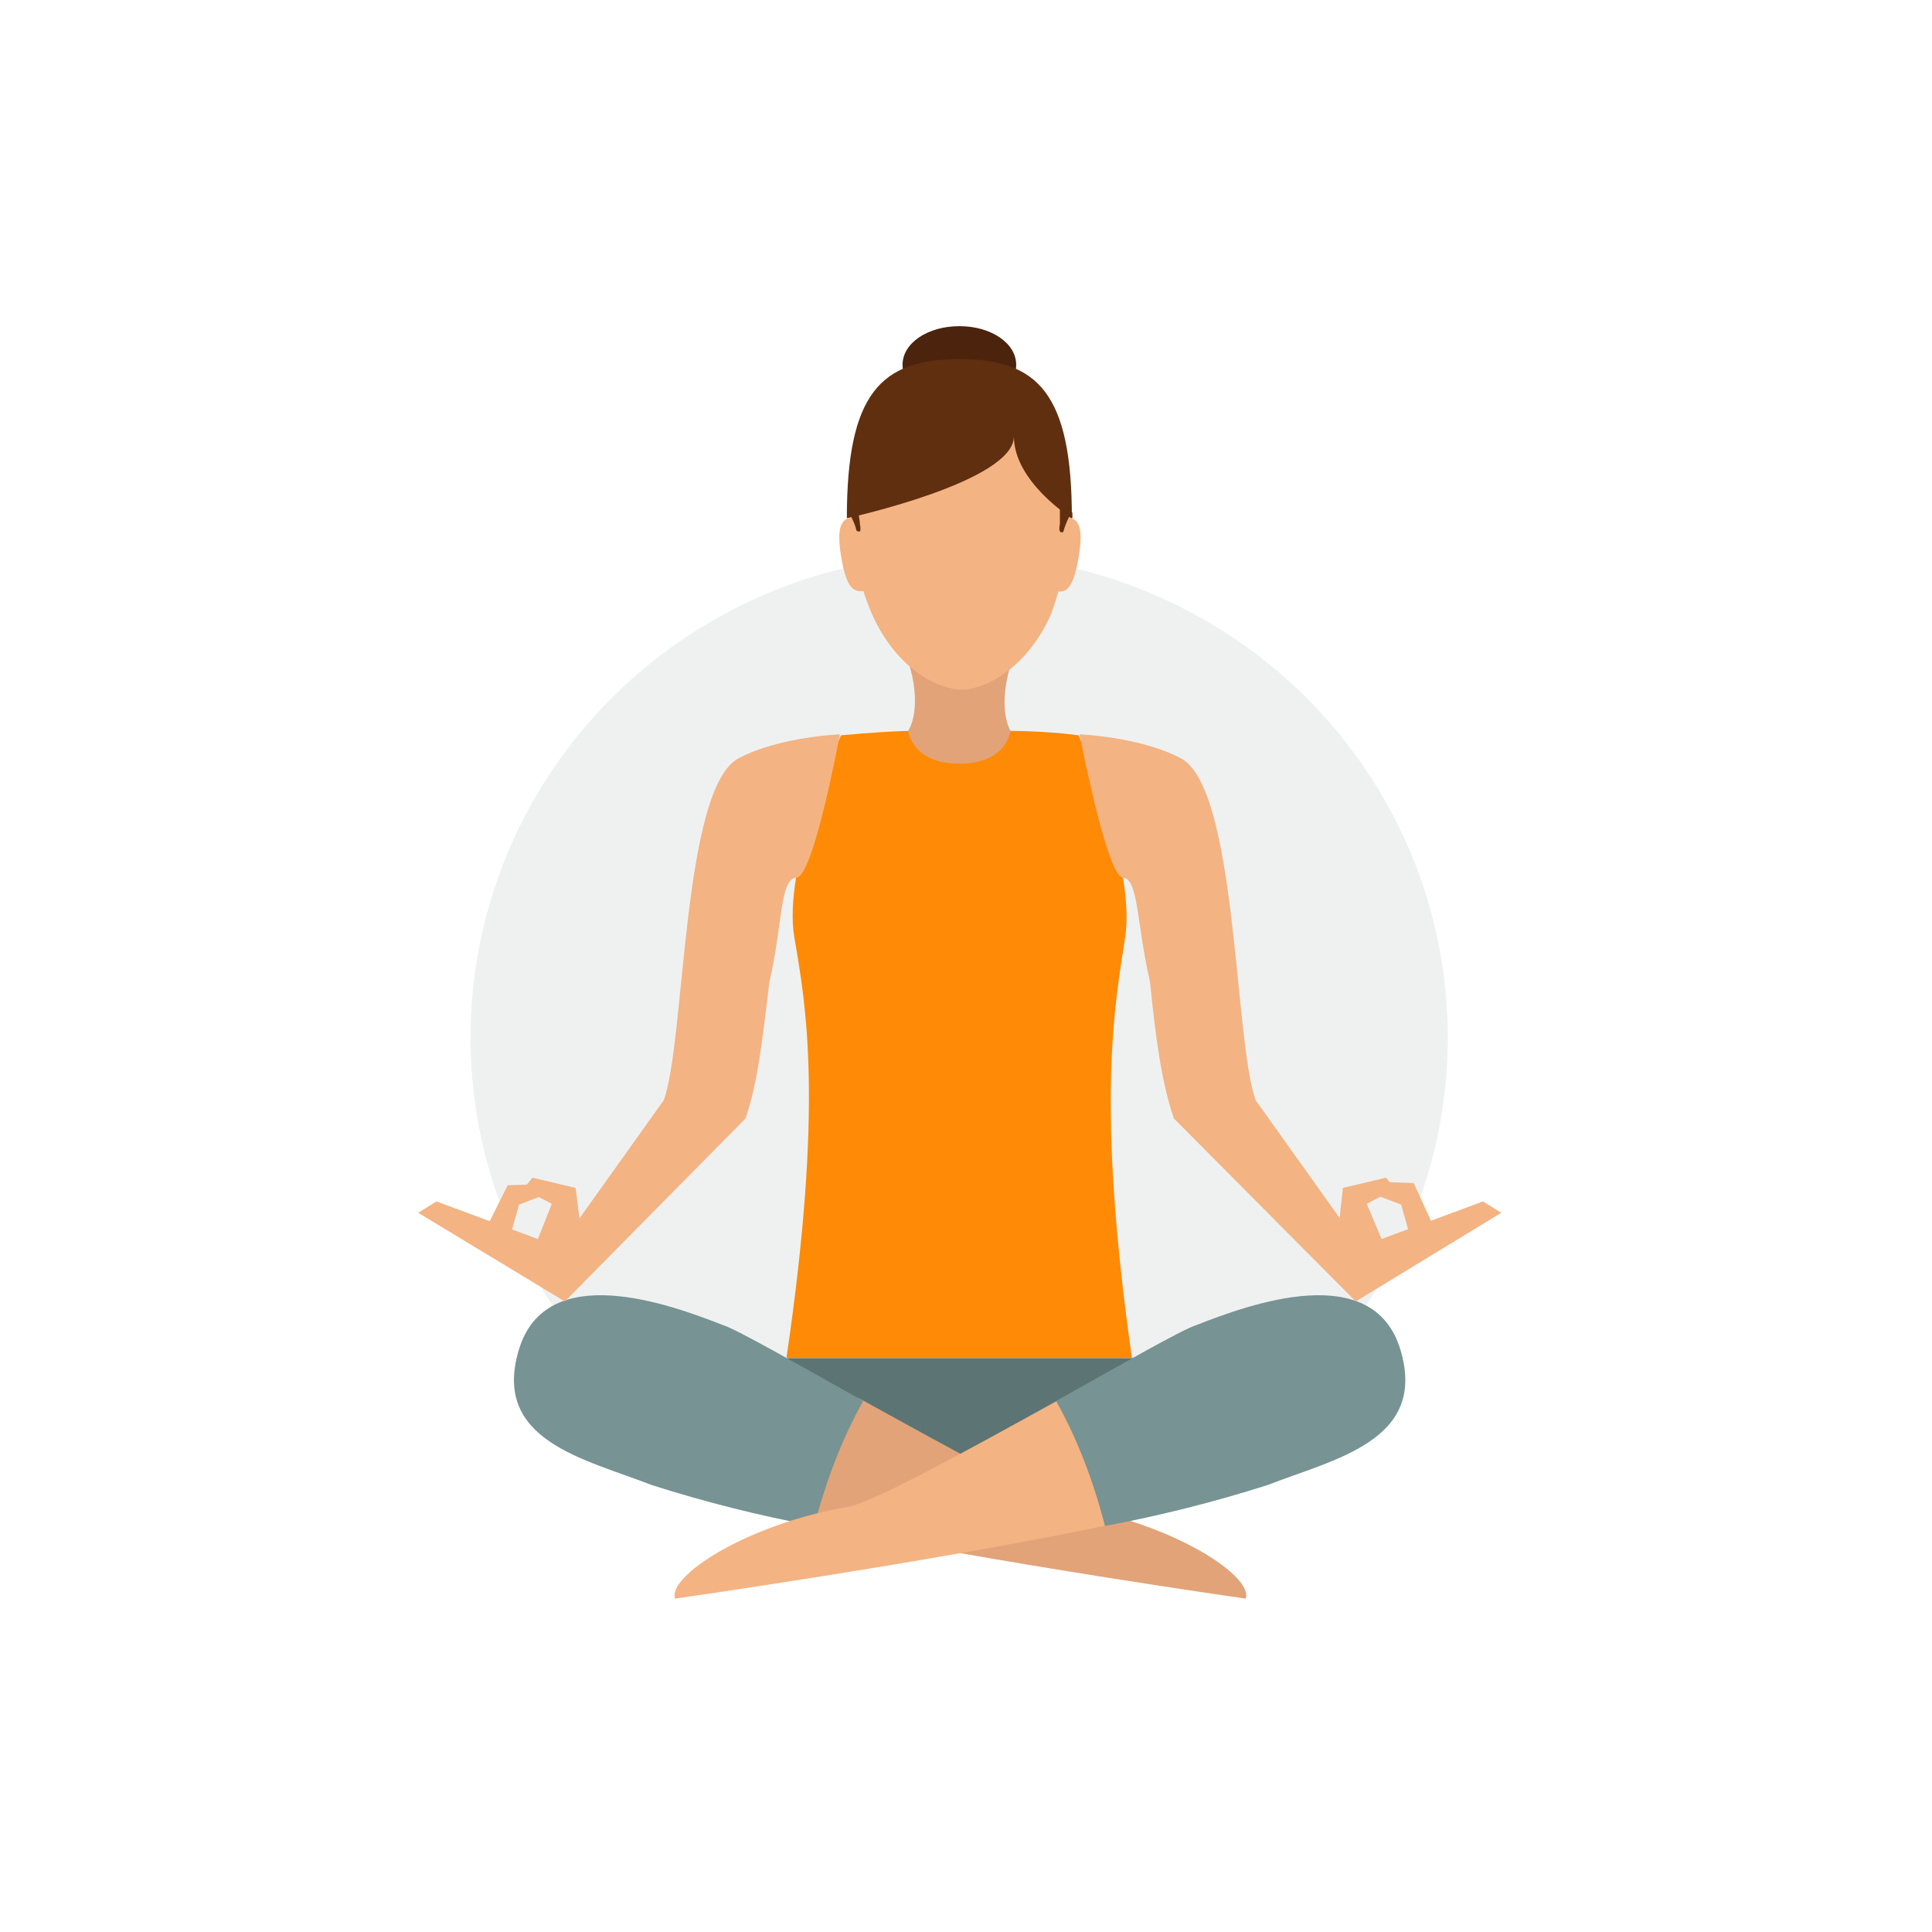
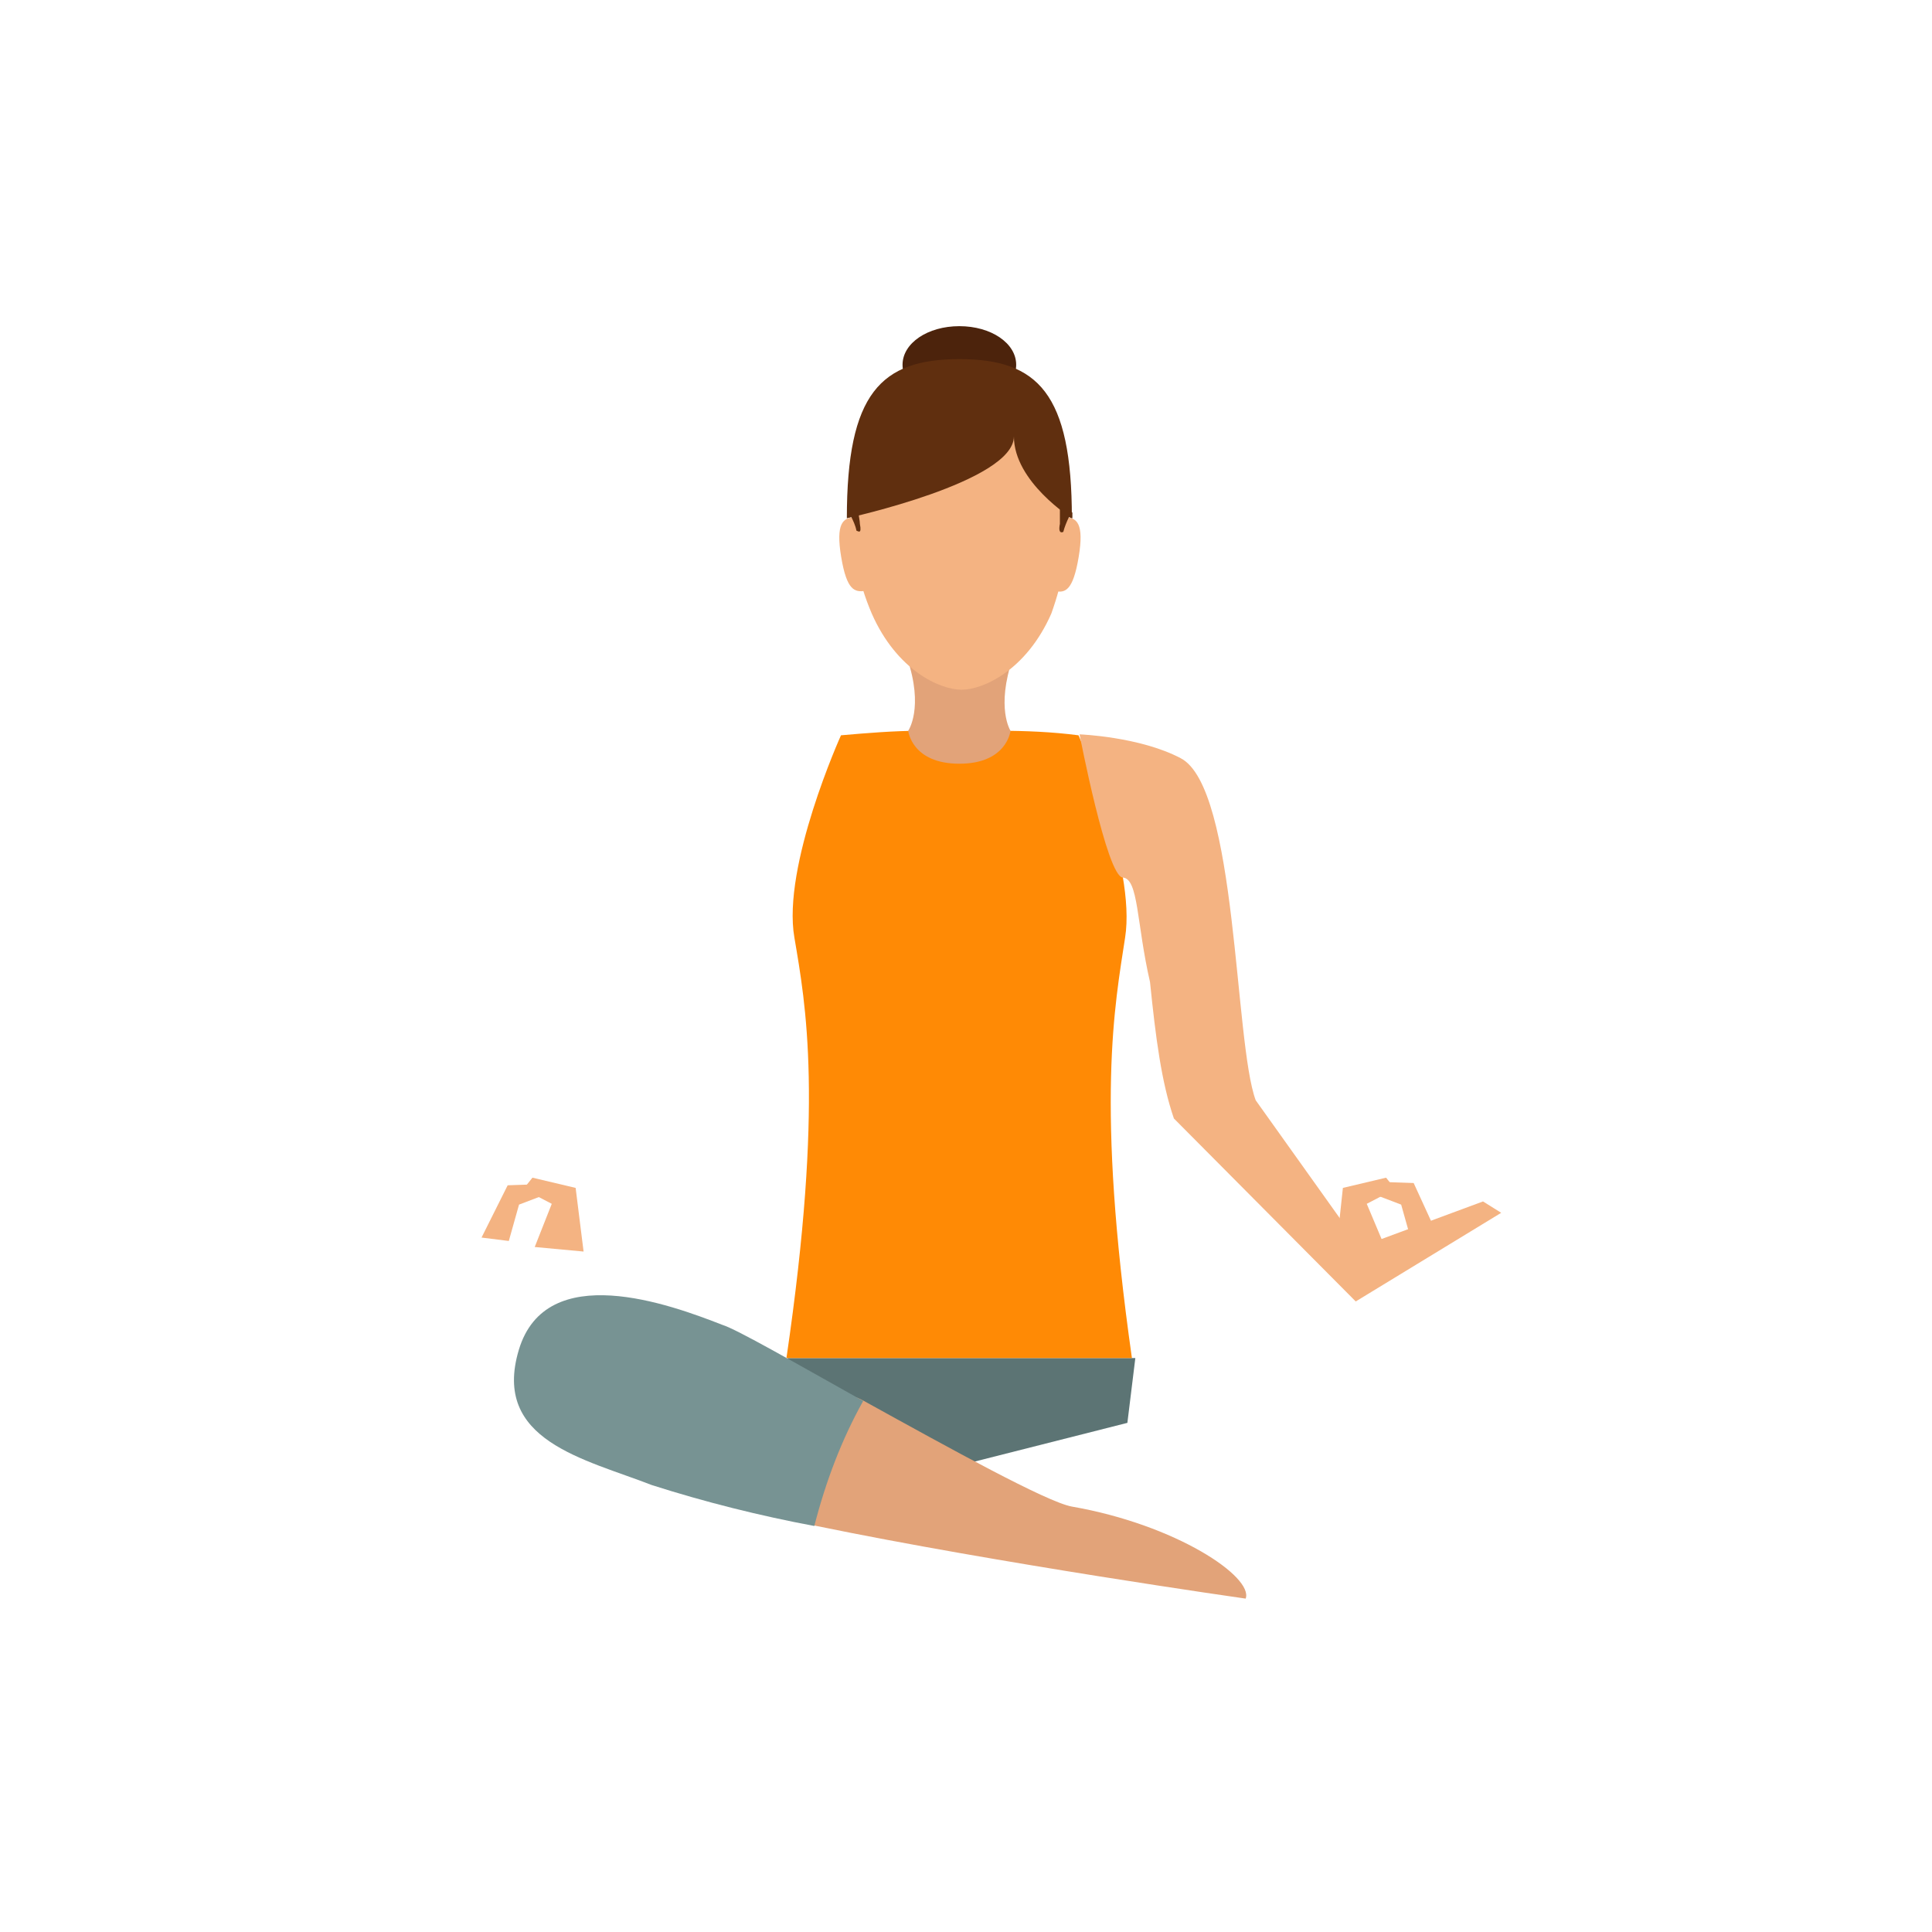
<svg xmlns="http://www.w3.org/2000/svg" id="Layer_1" x="0px" y="0px" viewBox="0 0 170 170" style="enable-background:new 0 0 170 170;" xml:space="preserve">
  <style type="text/css">	.st0{fill:#EFF1F1;}	.st1{fill:#5C7474;}	.st2{fill:#E2A379;}	.st3{fill:#779393;}	.st4{fill:#F4B382;}	.st5{fill:#FF8A05;}	.st6{fill:#4C230C;}	.st7{fill:#602F0F;}</style>
-   <ellipse id="Ellipse_1057" class="st0" cx="84.4" cy="91.3" rx="43" ry="42.5" />
  <g id="Group_893-2" transform="translate(0)">
    <g id="Group_785">
      <path id="Path_6712" class="st1" d="M69.3,119.5l0.7,5.7l14.6,3.7l14.6-3.7l0.7-5.7H69.3z" />
      <g id="Group_766" transform="translate(8.453 85.274)">
        <g id="Group_762">
          <g id="Group_760" transform="translate(23.556 8.791)">
            <path id="Path_6713" class="st2" d="M44,29.2c7.6,4.2,16.1,8.9,18.3,9.3c9.2,1.6,16,6.2,15.3,8.1c0,0-21.8-3.1-37.8-6.4       C33.6,39,38.1,25.9,44,29.2z" />
          </g>
          <g id="Group_761">
            <path id="Path_6714" class="st3" d="M67.5,38c-5.9-3.3-11.1-6.3-12.4-6.7c-4.6-1.8-15.5-5.8-17.9,2.2s5.8,9.6,11.7,11.9       c4.7,1.5,9.5,2.7,14.3,3.6C64.2,45.1,65.6,41.4,67.5,38z" />
          </g>
        </g>
        <g id="Group_765" transform="translate(14.048)">
          <g id="Group_763" transform="translate(0 8.791)">
-             <path id="Path_6715" class="st4" d="M70.5,29.2c-7.6,4.2-16.1,8.9-18.3,9.3c-9.2,1.6-16,6.2-15.3,8.1c0,0,21.8-3.1,37.8-6.4       C80.8,39,76.3,25.9,70.5,29.2z" />
-           </g>
+             </g>
          <g id="Group_764" transform="translate(33.627)">
-             <path id="Path_6716" class="st3" d="M36.8,38c5.9-3.3,11.1-6.3,12.4-6.7c4.6-1.8,15.5-5.8,17.9,2.2s-5.8,9.6-11.7,11.9       c-4.7,1.5-9.5,2.7-14.3,3.6C40.1,45.1,38.7,41.4,36.8,38z" />
-           </g>
+             </g>
        </g>
      </g>
      <path id="Path_6717" class="st5" d="M99,82.5c1-6.3-4.1-17.8-4.1-17.8c-2.3-0.3-4.7-0.4-7-0.4H81c-2.3,0-4.7,0.2-7,0.4    c0,0-5.2,11.5-4.1,17.8c1,5.9,2.6,14.5-0.7,37h30.4C96.4,97,98.1,88.4,99,82.5z" />
      <g id="Group_769" transform="translate(0 36.017)">
-         <path id="Path_6718" class="st4" d="M49.7,78.5l-12.9-7.8l1.6-1l10.8,4l9.2-12.9c1.9-5.1,1.6-27.5,6.6-30.1     c3.6-1.9,8.9-2.1,8.9-2.1s-2.3,12.5-3.8,12.6s-1.2,4-2.4,9.2c-0.6,4.9-1,8.8-2.1,12L49.7,78.5z" />
        <g id="Group_767" transform="translate(9.351 38.909)">
          <path id="Path_6719" class="st4" d="M42,35.2l-4.3-0.4l1.5-3.8l-2.5-1.3l0.8-1l3.8,0.9L42,35.2z" />
        </g>
        <g id="Group_768" transform="translate(5.571 39.479)">
          <path id="Path_6720" class="st4" d="M36.8,33.4l2.4,0.3l0.9-3.2l2.1-0.8l-0.2-1l-2.9,0.1L36.8,33.4z" />
        </g>
      </g>
      <g id="Group_772" transform="translate(58.093 36.017)">
        <path id="Path_6721" class="st4" d="M61.2,78.5L74,70.7l-1.6-1l-10.8,4l-9.2-12.9c-1.9-5.1-1.6-27.5-6.6-30.1     c-3.6-1.9-8.9-2.1-8.9-2.1s2.4,12.5,3.8,12.6s1.2,4,2.4,9.2c0.5,4.9,1,8.8,2.1,12L61.2,78.5z" />
        <g id="Group_770" transform="translate(22.67 38.909)">
          <path id="Path_6722" class="st4" d="M36.8,35.2l4.3-0.4L39.5,31l2.5-1.3l-0.8-1l-3.8,0.9L36.8,35.2z" />
        </g>
        <g id="Group_771" transform="translate(26.198 39.479)">
          <path id="Path_6723" class="st4" d="M42.3,33.4l-2.4,0.3L39,30.5l-2.1-0.8l0.3-1.2l2.9,0.1L42.3,33.4z" />
        </g>
      </g>
      <g id="Group_784" transform="translate(37.016)">
        <path id="Path_6724" class="st2" d="M52.1,57.9h-9.3c1.5,4.4,0.1,6.4,0.1,6.4s0.3,2.9,4.5,2.9s4.5-2.9,4.5-2.9     S50.6,62.3,52.1,57.9z" />
        <g id="Group_781" transform="translate(1.092 2.889)">
          <g id="Group_780">
            <g id="Group_779">
              <g id="Group_778">
                <g id="Group_777">
                  <g id="Group_776">
                    <g id="Group_775">
                      <g id="Group_774">
                        <g id="Group_773">
                          <path id="Path_6725" class="st4" d="M55.9,42.2c0-11-4.3-13.6-9.5-13.6s-9.5,2.5-9.5,13.6c-0.1,3.1,0.5,6.1,1.7,8.9              c2.2,5,6,6.7,7.9,6.7s5.7-1.7,7.9-6.7C55.4,48.3,56,45.3,55.9,42.2z" />
                        </g>
                      </g>
                    </g>
                  </g>
                </g>
              </g>
            </g>
          </g>
        </g>
        <path id="Path_6728" class="st6" d="M42.4,32.1c0-1.9,2.2-3.4,5-3.4s5,1.5,5,3.4c0,1.9-2.2,3.4-5,3.4S42.4,34,42.4,32.1z" />
        <path id="Path_6729" class="st7" d="M57.3,45.6c0-11-3-14-9.9-14s-9.9,3-9.9,14c0,0,14.7-3.2,14.7-7.2     C52.2,42.4,57.3,45.6,57.3,45.6z" />
        <g id="Group_782" transform="translate(0 16.801)">
          <path id="Path_6730" class="st4" d="M37,32.2c0.5,3,1.2,3.1,2.1,3l-1-6.5C37.2,28.8,36.5,29.2,37,32.2z" />
          <path id="Path_6731" class="st4" d="M56.8,28.7l-1,6.5c0.9,0.2,1.6,0,2.1-3S57.7,28.8,56.8,28.7z" />
        </g>
        <g id="Group_783" transform="translate(0.746 15.998)">
          <path id="Path_6732" class="st7" d="M37.9,30.1c0-0.3-0.1-0.6-0.1-0.9c0-0.2,0-0.4,0.1-0.6L36.8,29c0,0.2,0,0.3,0,0.5      c0,0,0.1,0,0.3-0.1l0,0c0.2,0.4,0.4,0.8,0.5,1.3C37.7,30.7,38.1,31.1,37.9,30.1z" />
          <path id="Path_6733" class="st7" d="M55.5,29.2c0,0.3,0,0.6,0,0.9c-0.2,1,0.3,0.7,0.3,0.7c0.1-0.4,0.3-0.9,0.5-1.3      c0.2,0.1,0.3,0.1,0.3,0.1c0-0.2,0-0.3,0-0.5l-1.1-0.4C55.5,28.8,55.5,29,55.5,29.2" />
        </g>
      </g>
    </g>
  </g>
  <image style="overflow:visible;" width="192" height="125" transform="matrix(0.309 0 0 0.309 181.718 56.968)" />
</svg>